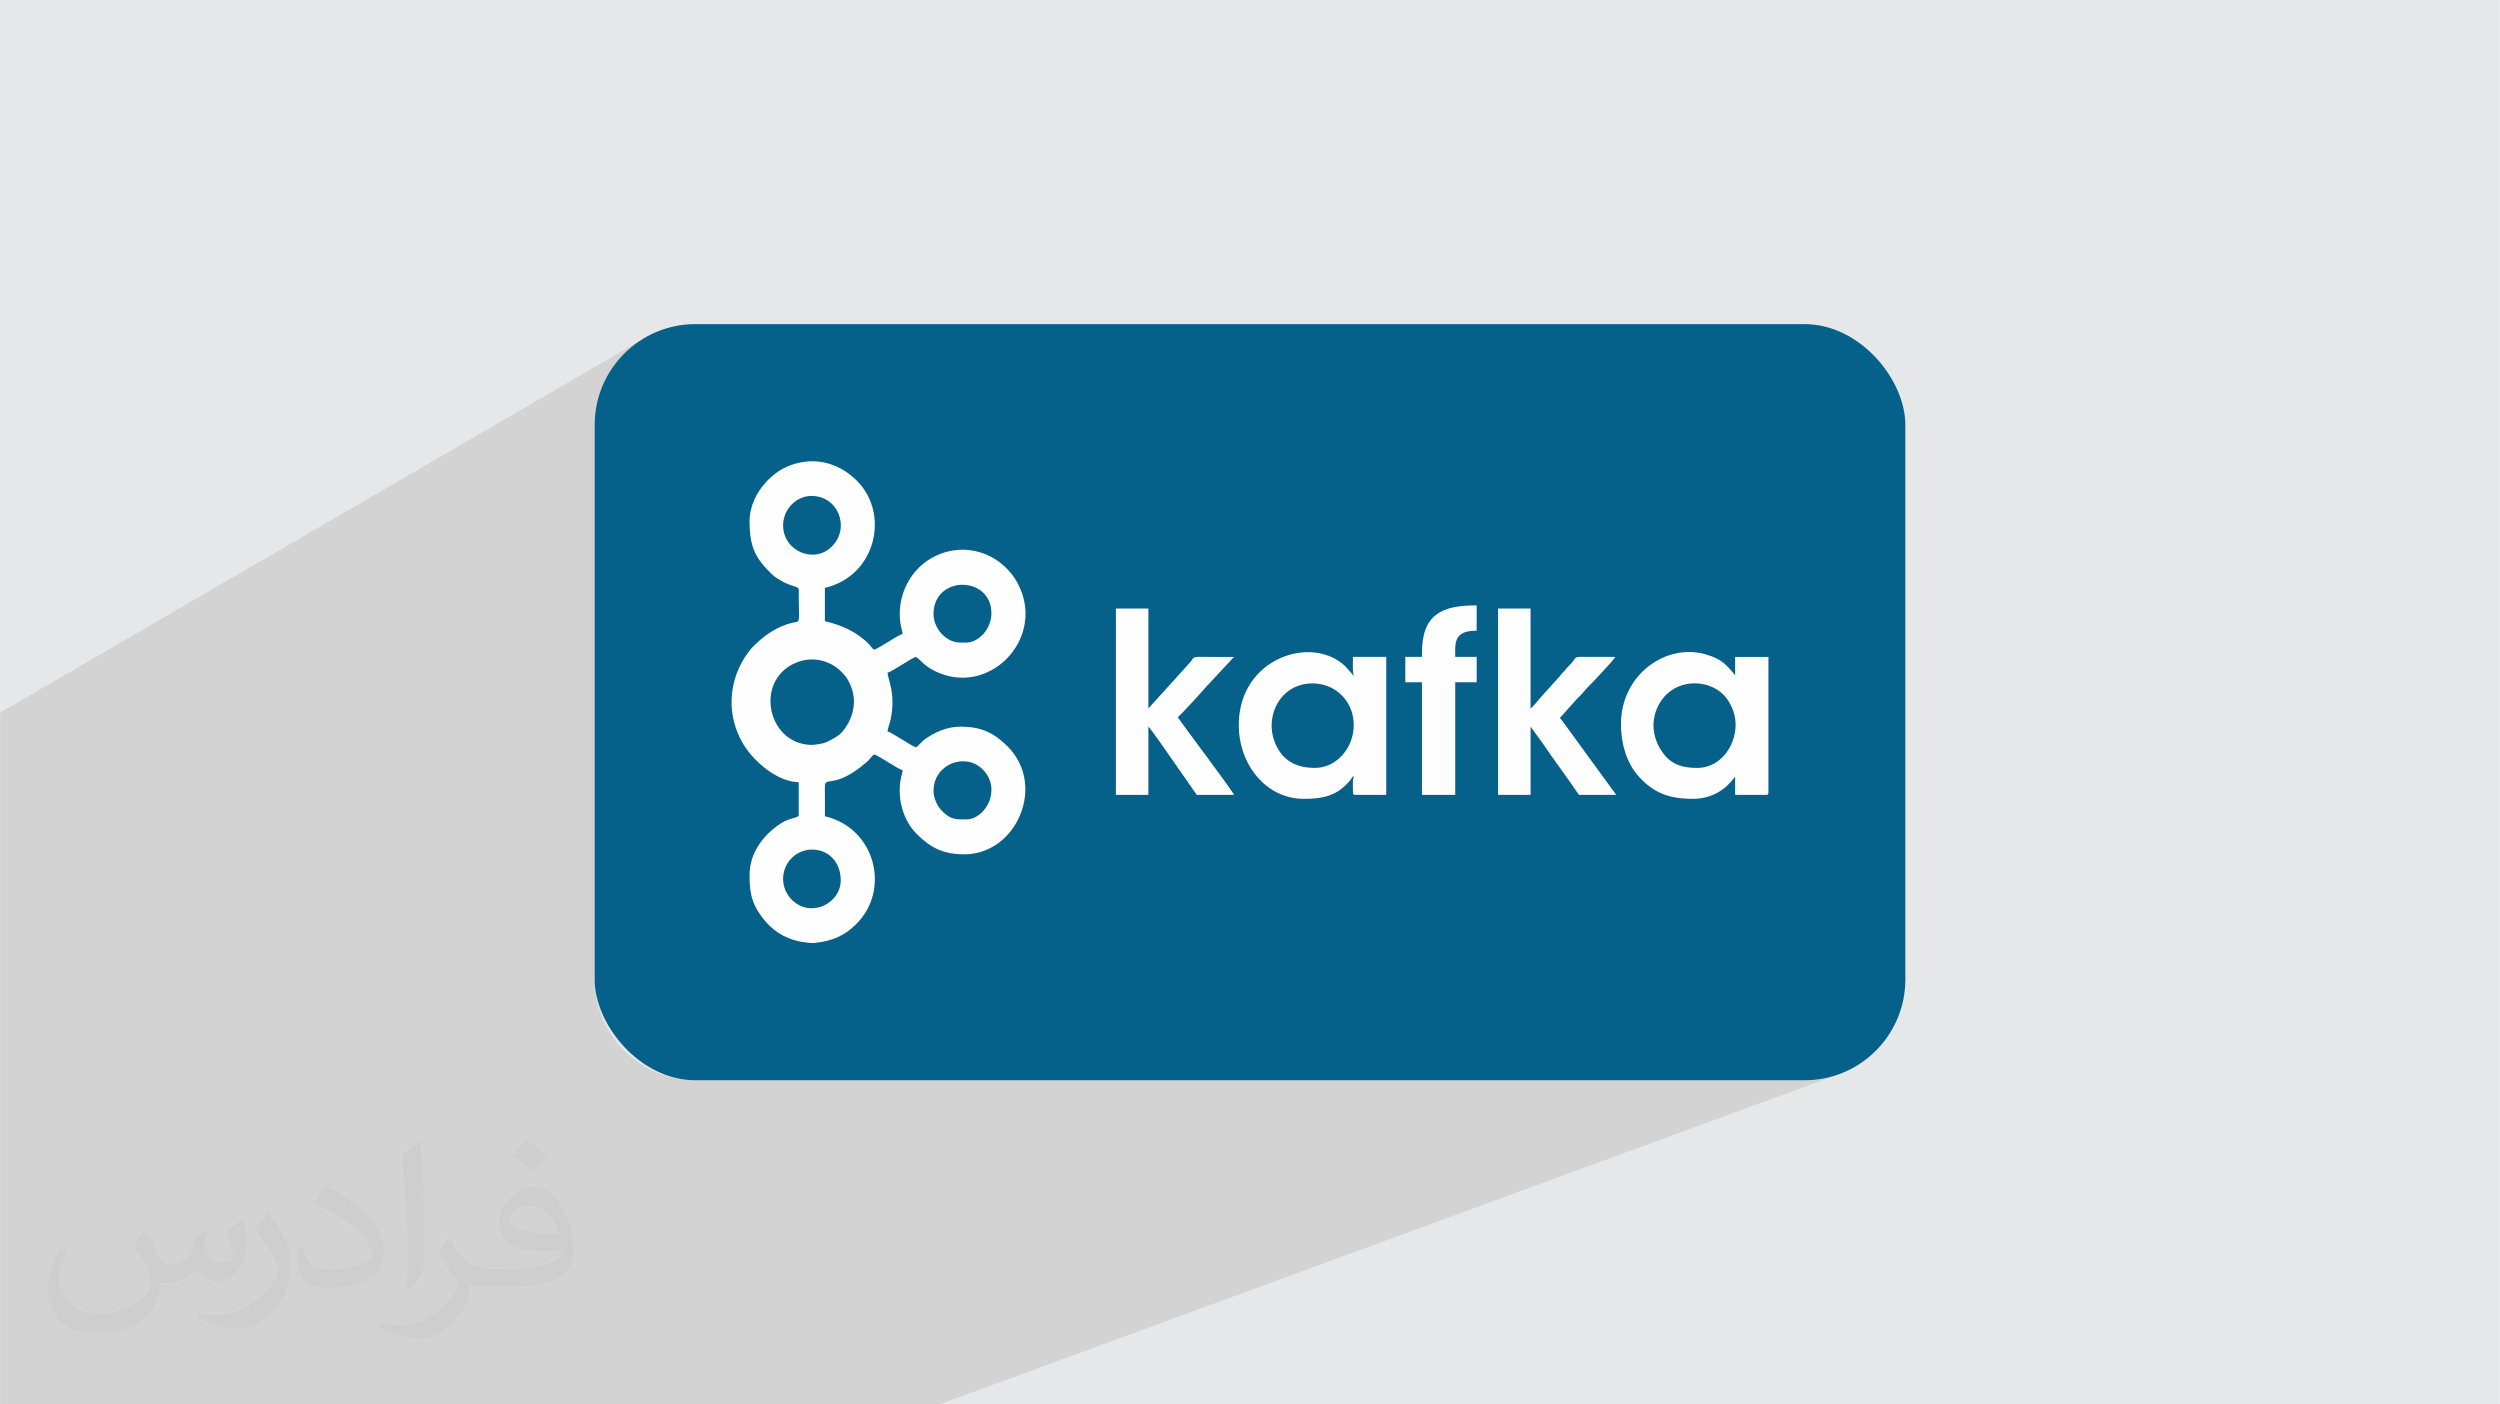
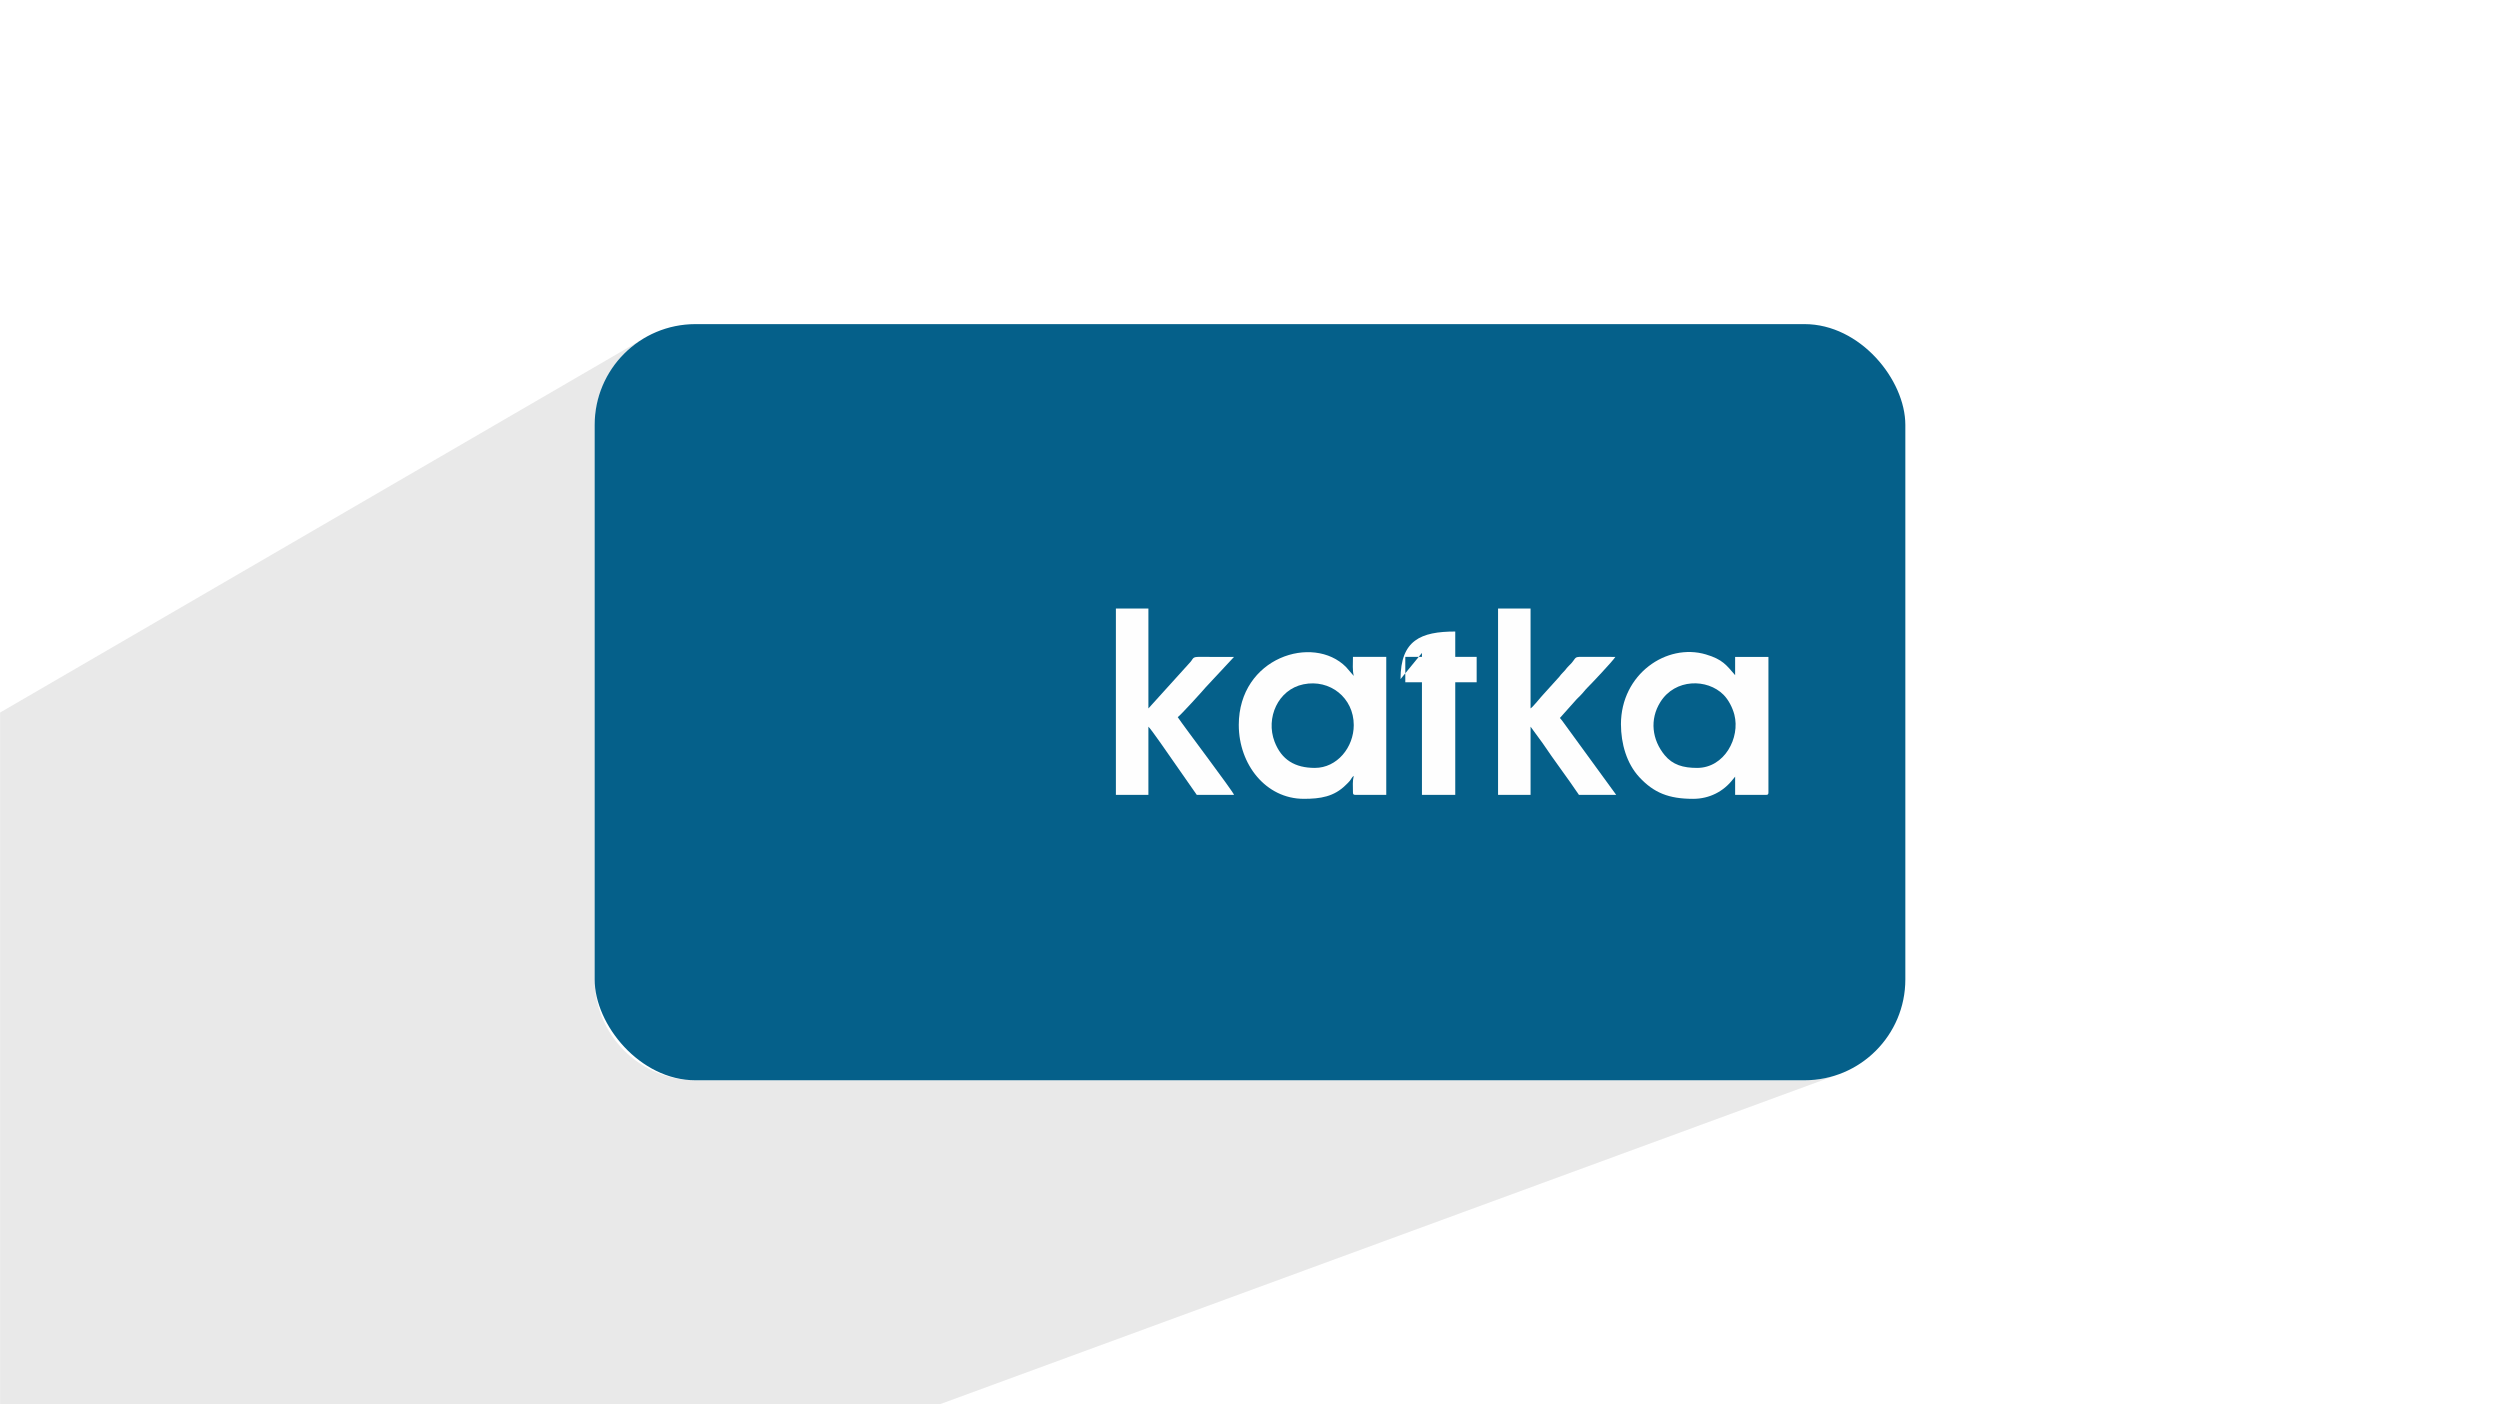
<svg xmlns="http://www.w3.org/2000/svg" xml:space="preserve" width="3.708in" height="2.083in" version="1.0" style="shape-rendering:geometricPrecision; text-rendering:geometricPrecision; image-rendering:optimizeQuality; fill-rule:evenodd; clip-rule:evenodd" viewBox="0 0 3702.73 2080.18">
  <defs>
    <style type="text/css">
   
    .fil4 {fill:#FEFEFE}
    .fil3 {fill:#05608A}
    .fil0 {fill:#E6E7E8}
    .fil2 {fill:#373435;fill-opacity:0.031}
    .fil1 {fill:#2B2A29;fill-opacity:0.102}
   
  </style>
  </defs>
  <g id="Layer_x0020_1">
-     <polygon class="fil0" points="-0,0 3702.73,0 3702.73,2080.18 -0,2080.18 " />
    <polygon class="fil1" points="1391.36,2080.18 -0,2080.18 -0,1055.42 952.72,501.78 946.66,505.68 940.8,509.85 935.16,514.29 929.73,518.99 924.54,523.95 919.58,529.14 914.88,534.56 910.44,540.21 906.27,546.07 902.37,552.13 898.77,558.39 895.46,564.82 892.46,571.43 889.77,578.21 887.41,585.13 885.39,592.21 883.72,599.42 882.4,606.75 881.45,614.2 880.87,621.76 880.67,629.42 880.67,1450.77 880.87,1458.42 881.45,1465.98 882.4,1473.43 883.72,1480.77 885.39,1487.98 887.41,1495.05 889.77,1501.98 892.46,1508.75 895.46,1515.36 898.77,1521.8 902.37,1528.05 906.27,1534.11 910.44,1539.97 914.88,1545.62 919.58,1551.05 924.54,1556.24 929.73,1561.19 935.16,1565.89 940.8,1570.34 946.66,1574.51 952.72,1578.41 958.98,1582.01 965.41,1585.32 972.02,1588.32 978.8,1591 985.72,1593.36 992.8,1595.38 1000.01,1597.06 1007.35,1598.38 1014.79,1599.33 1022.35,1599.91 1030.01,1600.11 2672.71,1600.11 2680.37,1599.91 2687.93,1599.33 2695.38,1598.38 2702.71,1597.06 2709.92,1595.38 2717,1593.36 2723.92,1591 " />
-     <path class="fil2" d="M215.96 1821.93c7.07,10.71 11.65,21.01 16.13,32.45 3.33,6.66 5.09,18.93 20.7,18.93 4.57,0 11.13,-1.35 16.95,-4.57 6.55,-3.44 11.54,-8.64 14.15,-16.53l6.24 -21.01 15.19 -7.49 1.04 1.04c-2.08,7.91 -2.59,15.5 -2.59,21.43 0,17.57 15.19,24.23 27.25,24.23 7.07,0 13.42,-3.44 13.42,-9.89 0,-8.32 -3.53,-22.47 -8.12,-35.16 7.07,-7.07 14.15,-14.15 22.26,-19.87l1.25 0.63c3.53,14.98 5.51,29.75 5.51,39.63 0,9.67 -4.27,20.39 -7.8,27.36 -7.28,13.73 -20.18,24.65 -35.78,24.65 -11.85,0 -25.06,-5.93 -34.12,-16.95l-0.52 0c-8.53,10.61 -21.74,20.18 -42.86,20.18l-6.55 0c-1.04,13.94 -4.05,23.81 -8.64,32.66 -12.58,24.54 -49.92,41.92 -85.08,41.92 -48.89,0 -73.43,-28.19 -73.43,-65.73 0,-23.19 7.59,-44.72 19.24,-60.01l9.56 3.95c-7.28,13.94 -12.17,27.04 -12.17,39.94 0,35.16 28.61,51.9 61.58,51.9 30.58,0 68.44,-19.45 75.31,-42.02 -2.59,-24.65 -11.85,-36.19 -26,-58.66 4.27,-7.49 9.78,-14.98 16.64,-22.98l1.25 0 0 0 0 0 -0.01 -0.04zm563.83 -132.3c10.3,6.45 20.39,14.04 30.27,22.78 -5.51,7.8 -12.38,14.88 -20.91,21.12 -9.89,-8.01 -19.76,-14.88 -29.86,-22.16 6.86,-7.7 13.63,-15.08 20.49,-21.74l0 0 0 0 0 0 0 0 0 0 0.01 0zm5.3 96.11c-16.64,0 -30.27,10.92 -30.27,19.03 0,17.38 33.28,22.78 73.12,22.56 -4.99,-20.39 -22.47,-41.61 -42.86,-41.61l0 0.01zm-37.35 92.99c21.64,0 40.57,-0.63 55.02,-4.27 16.13,-4.05 29.75,-12.17 29.75,-17.78 0,-1.46 0,-3.22 -0.52,-4.68 -9.05,0.83 -19.45,0.83 -28.5,0.83 -29.33,0 -51.79,-6.66 -60.64,-23.09 -2.19,-4.57 -3.74,-9.67 -3.74,-15.5 0,-15.92 6.86,-31.41 18.93,-42.13 10.08,-8.84 21.22,-14.35 32.55,-14.35 20.49,0 36.81,16.44 48.26,42.34 6.24,14.15 10.5,30.47 10.5,51.07 0,13.73 -3.74,25.27 -12.27,33.8 -15.92,15.4 -45.24,21.22 -90.17,21.22l-20.39 0 0 0 -5.3 0c-11.13,0 -19.14,-1.98 -25.48,-6.86l-1.04 0c0.31,2.59 0.52,5.09 0.52,7.49 0,10.08 -3.33,22.98 -10.08,33.28 -19.97,29.64 -41.61,42.53 -60.33,42.53 -18.93,0 -42.13,-7.28 -63.03,-16.75l3.74 -7.28c6.76,2.81 16.13,4.68 29.02,4.68 33.8,0 78.21,-32.45 83.72,-64.17 -1.25,-2.59 -3.53,-6.03 -6.76,-9.67 -9.89,-11.75 -16.13,-21.53 -21.95,-31.82 4.99,-9.89 9.56,-17.78 13.83,-24.96l1.77 -0.21c14.46,29.44 27.56,46.28 56.78,46.28l4.57 0 0 0 21.22 0 0 0 0 0 0 0 0 0 0 0 0.04 0zm-146.45 31.1c2.5,-13.52 2.7,-28.7 2.7,-42.86l0 -21.01c0,-39.21 -4.99,-96.2 -9.05,-133.34 7.07,-7.59 16.95,-16.53 24.75,-22.56l2.29 0.63c5.3,46.7 6.55,100.79 6.55,150.81 0,13.11 -0.52,25.9 -1.77,35.26 -0.73,11.85 -7.59,20.8 -22.26,34.53l-3.22 -1.46zm-150.71 -61.89c0.73,18.41 9.78,32.87 41.4,32.87 19.66,0 36.3,-5.09 54.71,-13.83 3.33,-1.46 5.09,-3.44 5.09,-5.09 0,-11.54 -8.84,-26.83 -23.71,-40.77 -14.46,-13.11 -33.6,-24.65 -51.48,-32.35 -6.14,-2.59 -8.12,-5.3 -8.12,-7.91 0,-5.3 7.07,-16.44 12.9,-24.44l1.98 -0.21c20.49,10.71 43.38,26.63 60.33,44.3 15.4,16.33 24.96,32.87 24.96,50.86 0,13.31 -4.05,25.79 -10.61,37.44 -22.47,11.33 -46.39,19.97 -70.1,19.97 -28.81,0 -48.47,-13.52 -48.47,-45.24 0,-3.44 0,-8.73 1.25,-15.61l9.89 0 0 0 0 0 0 0 0 0 0 0 -0.01 0zm-52.11 -52.32l17.89 28.92c6.55,10.71 12.69,22.37 12.69,40.77l0 23.5c0,19.03 -12.17,39.42 -31.82,59.6 -15.4,13.63 -29.02,19.45 -41.61,19.45 -18.72,0 -40.15,-5.82 -64.9,-16.44l2.81 -7.28c7.8,2.08 16.84,3.84 27.98,3.84 35.58,-0.21 71.97,-26.21 88.61,-57.93 1.98,-3.64 2.7,-7.07 2.7,-9.47 0,-3.64 -1.98,-7.7 -3.53,-11.33 -9.05,-17.05 -19.14,-32.66 -30.27,-47.12 5.82,-9.16 11.65,-17.99 17.99,-26.73l1.46 0.21 0 0 0 0 0 0 0 0 0 0 -0.01 0z" />
    <rect class="fil3" x="880.67" y="480.08" width="1941.38" height="1120.02" rx="149.34" ry="149.34" />
    <g id="_1978998205616">
-       <path class="fil4" d="M1202.91 1258.38c24.46,0 42.28,18.81 42.28,45.8 0,21.29 -18.86,41.11 -43.45,41.11 -23.2,0 -41.95,-20.8 -41.95,-43.46 0,-23.54 18.59,-43.45 43.13,-43.45zm179.69 -86.91c0,-39.9 47.17,-57.55 72.88,-31.78 28.81,28.88 4.41,74.06 -24.73,74.06 -16.32,0 -23.18,0.23 -36.73,-13.77 -5.6,-5.79 -11.42,-17.72 -11.42,-28.51zm-179.69 -68.12c-65.49,0 -86.05,-92.84 -26.65,-120.6 16.51,-7.71 34.17,-8.07 50.66,-0.88 10.92,4.75 18.93,11.66 26.01,20.97 2.54,3.34 4.13,6.51 5.98,10.46 11.66,25.03 4.67,51.66 -11.69,70.94 -4.23,4.99 -12.89,9.89 -18.85,12.87 -4.06,2.03 -6.13,3.05 -11.08,4.19 -2.33,0.53 -11.35,2.06 -14.38,2.06zm179.69 -193.78c0,-57.93 85.73,-57.34 85.73,-1.17 0,23.63 -19.24,43.45 -37.58,43.45l-8.22 0c-21.46,0 -39.93,-20.98 -39.93,-42.28zm-180.86 -174.99c39.9,0 57.92,47.1 30.27,74.89 -26.15,26.28 -72.22,6.91 -72.22,-31.44 0,-22.8 18.71,-43.45 41.95,-43.45zm-91.61 37.58c0,39.15 9.22,55.6 33.76,78.99 3.66,3.49 7.13,5.6 11.66,8.3 17.03,10.16 27.39,8.72 27.39,13.72 0,52.59 3.45,46.51 -8.46,49.09 -23.52,5.1 -43.91,19.68 -59.98,36.32 -3.46,3.59 -8.95,11.03 -11.67,15.34 -24.75,39.32 -26.2,87.79 -2.04,128.19 16.72,27.95 52.59,56.44 82.15,56.44l0 48.15c0,5.75 -11.5,3.21 -26.79,13.13 -25.37,16.46 -46.02,43.38 -46.02,76.12 0,25.7 2.71,41.39 17.94,61.92 14.19,19.14 32.27,31.65 56.12,36.66 3.8,0.8 16.82,2.68 20.85,2.29 29.51,-2.87 46.77,-11.87 63.35,-28.35 50.82,-50.53 28.21,-141.99 -46.69,-159.43 0,-13.7 0.16,-27.49 -0.07,-41.18 -0.34,-20.21 8.97,1.29 51.59,-30.62 2.14,-1.6 3.12,-2.42 5.15,-4.24 2.51,-2.24 3.44,-2.59 5.86,-4.71 3.91,-3.43 7.01,-8.66 10.28,-10.86 6.68,1.56 35.06,21.56 42.28,23.49 -0.39,4.7 -1.95,8.29 -2.87,13.57 -5.19,29.53 3.93,61.14 24.3,81.28 20.49,20.25 38.99,29.64 70.18,29.64 76.89,0 121.92,-102.15 63.71,-160.02 -20.05,-19.93 -38.64,-29.07 -69.58,-29.07 -20.23,0 -38.27,8.35 -52.87,18.77 -4.85,3.46 -7.96,8.46 -12.9,11.77 -4.94,-1.15 -16.03,-8.99 -21.14,-11.75 -5.1,-2.75 -16.2,-10.43 -21.14,-11.75 0.43,-5.2 3.42,-11.85 4.63,-17.69 7.8,-37.79 -3.71,-58.26 -4.63,-69.22 6.83,-1.59 35.45,-21.9 42.28,-23.49 6.84,4.58 11.54,13.05 28.16,21.17 78.35,38.27 160.12,-44.17 126.04,-122.52 -5.1,-11.72 -11.03,-20.32 -19.26,-28.9 -27.6,-28.74 -69.6,-36.66 -105.99,-19.32 -37.06,17.66 -58.53,59.18 -51.96,100.94 0.86,5.47 2.65,9.69 3.05,14.56 -6.51,1.52 -35.9,22 -42.28,23.49 -2.95,-1.97 -4.14,-4.63 -6.73,-7.37 -17.54,-18.55 -40.94,-29.05 -66.09,-34.91l0 -49.33c75.98,-17.7 96.47,-110.15 47.27,-158.85 -20.72,-20.51 -49.88,-33.73 -83.82,-26.85 -20.06,4.06 -34.47,12.67 -48.49,26.67l-2.24 2.46c-13.82,15.1 -24.3,35.68 -24.3,57.92z" />
      <path class="fil4" d="M2513.58 1137.42c-20.61,0 -36.11,-4.46 -48.03,-18.92 -18.51,-22.45 -22.72,-52.69 -6.25,-78.82 21.83,-34.64 69.25,-34.78 93.38,-10.65 7.48,7.48 13.48,19.23 16.15,29.65 8.71,33.98 -14.45,78.74 -55.25,78.74zm-112.75 -64.59c0,28.57 8.4,58.11 27.29,78.41 21.34,22.93 43.37,31.99 79.58,31.99 24.12,0 45.1,-10.88 59.05,-29.03 1.16,-1.51 2.15,-2.65 3.19,-3.85l0 27.01 45.8 0c2.7,0 3.52,-0.82 3.52,-3.52l0 -200.83 -49.33 0 0 27.01c-12.82,-14.75 -18.38,-23.32 -43.29,-30.7 -58.23,-17.24 -125.83,29.22 -125.83,103.52z" />
      <path class="fil4" d="M2005.05 1074c0,33 -24.75,63.42 -57.55,63.42 -29.44,0 -49.46,-11.93 -59.75,-38.9 -13.34,-34.98 4.92,-77.15 42.79,-84.93 39.25,-8.06 74.51,19.99 74.51,60.41zm-170.29 0c0,58.18 40.03,109.22 96.3,109.22 24.44,0 44.83,-3.02 62.54,-20.84 2.1,-2.11 4.02,-3.75 5.77,-5.98 2.34,-2.99 2.71,-5.06 5.68,-7.24 -2.06,8.83 -1.18,14.12 -1.18,24.66 0,2.7 0.82,3.52 3.52,3.52l45.8 0 0 -204.35 -49.33 0c0,10.82 -0.93,19.16 1.18,28.19l-11.45 -13.22c-48.61,-48.89 -158.85,-14.43 -158.85,86.03z" />
      <path class="fil4" d="M1652.72 1177.35l48.15 0 0 -101c3.29,2.41 33.05,45.62 35.94,49.8l35.71 51.2 55.2 0c-1.34,-5.01 -73.53,-100.38 -83.39,-115.09 4.2,-2.81 36.41,-38.24 41.45,-44.28l41.93 -44.98c-16.85,0 -33.71,0.11 -50.56,-0.06 -12.45,-0.12 -8.83,2.52 -15.48,9.18l-60.8 67.22 0 -147.98 -48.15 0 0 275.99z" />
      <path class="fil4" d="M2218.8 1177.35l48.15 0 0 -101 17.86 24.42c16.39,24.59 36.94,51.45 53.78,76.58l55.2 0 -80.19 -110.07c-1.17,-1.5 -2.15,-2.65 -3.2,-3.85l24.94 -27.91c1.87,-2.01 3.32,-3.3 5.3,-5.27 4.34,-4.29 6.41,-7.64 10.55,-11.76 5.94,-5.9 36.5,-38.15 41.42,-45.49 -16.86,0 -33.73,-0.08 -50.58,-0.08 -10.3,0 -7.5,1.38 -14.9,9.76 -2.28,2.57 -4.19,3.91 -6.33,6.58 -2.55,3.19 -2.94,3.92 -6,6.92 -2.83,2.79 -3.08,3.45 -5.4,6.35l-23.98 26.52c-3.72,3.82 -14.33,17.5 -18.48,20.28l0 -147.98 -48.15 0 0 275.99z" />
-       <path class="fil4" d="M2106.05 967.12l0 5.87 -24.66 0 0 37.58 24.66 0 0 166.77 49.33 0 0 -166.77 31.71 0 0 -37.58 -31.71 0c0,-11.74 -1.81,-26.49 8.68,-33.6 6.14,-4.16 13.26,-5.16 23.03,-5.16l0 -37.58c-51.01,0 -81.03,12.78 -81.03,70.46z" />
+       <path class="fil4" d="M2106.05 967.12l0 5.87 -24.66 0 0 37.58 24.66 0 0 166.77 49.33 0 0 -166.77 31.71 0 0 -37.58 -31.71 0l0 -37.58c-51.01,0 -81.03,12.78 -81.03,70.46z" />
    </g>
  </g>
</svg>